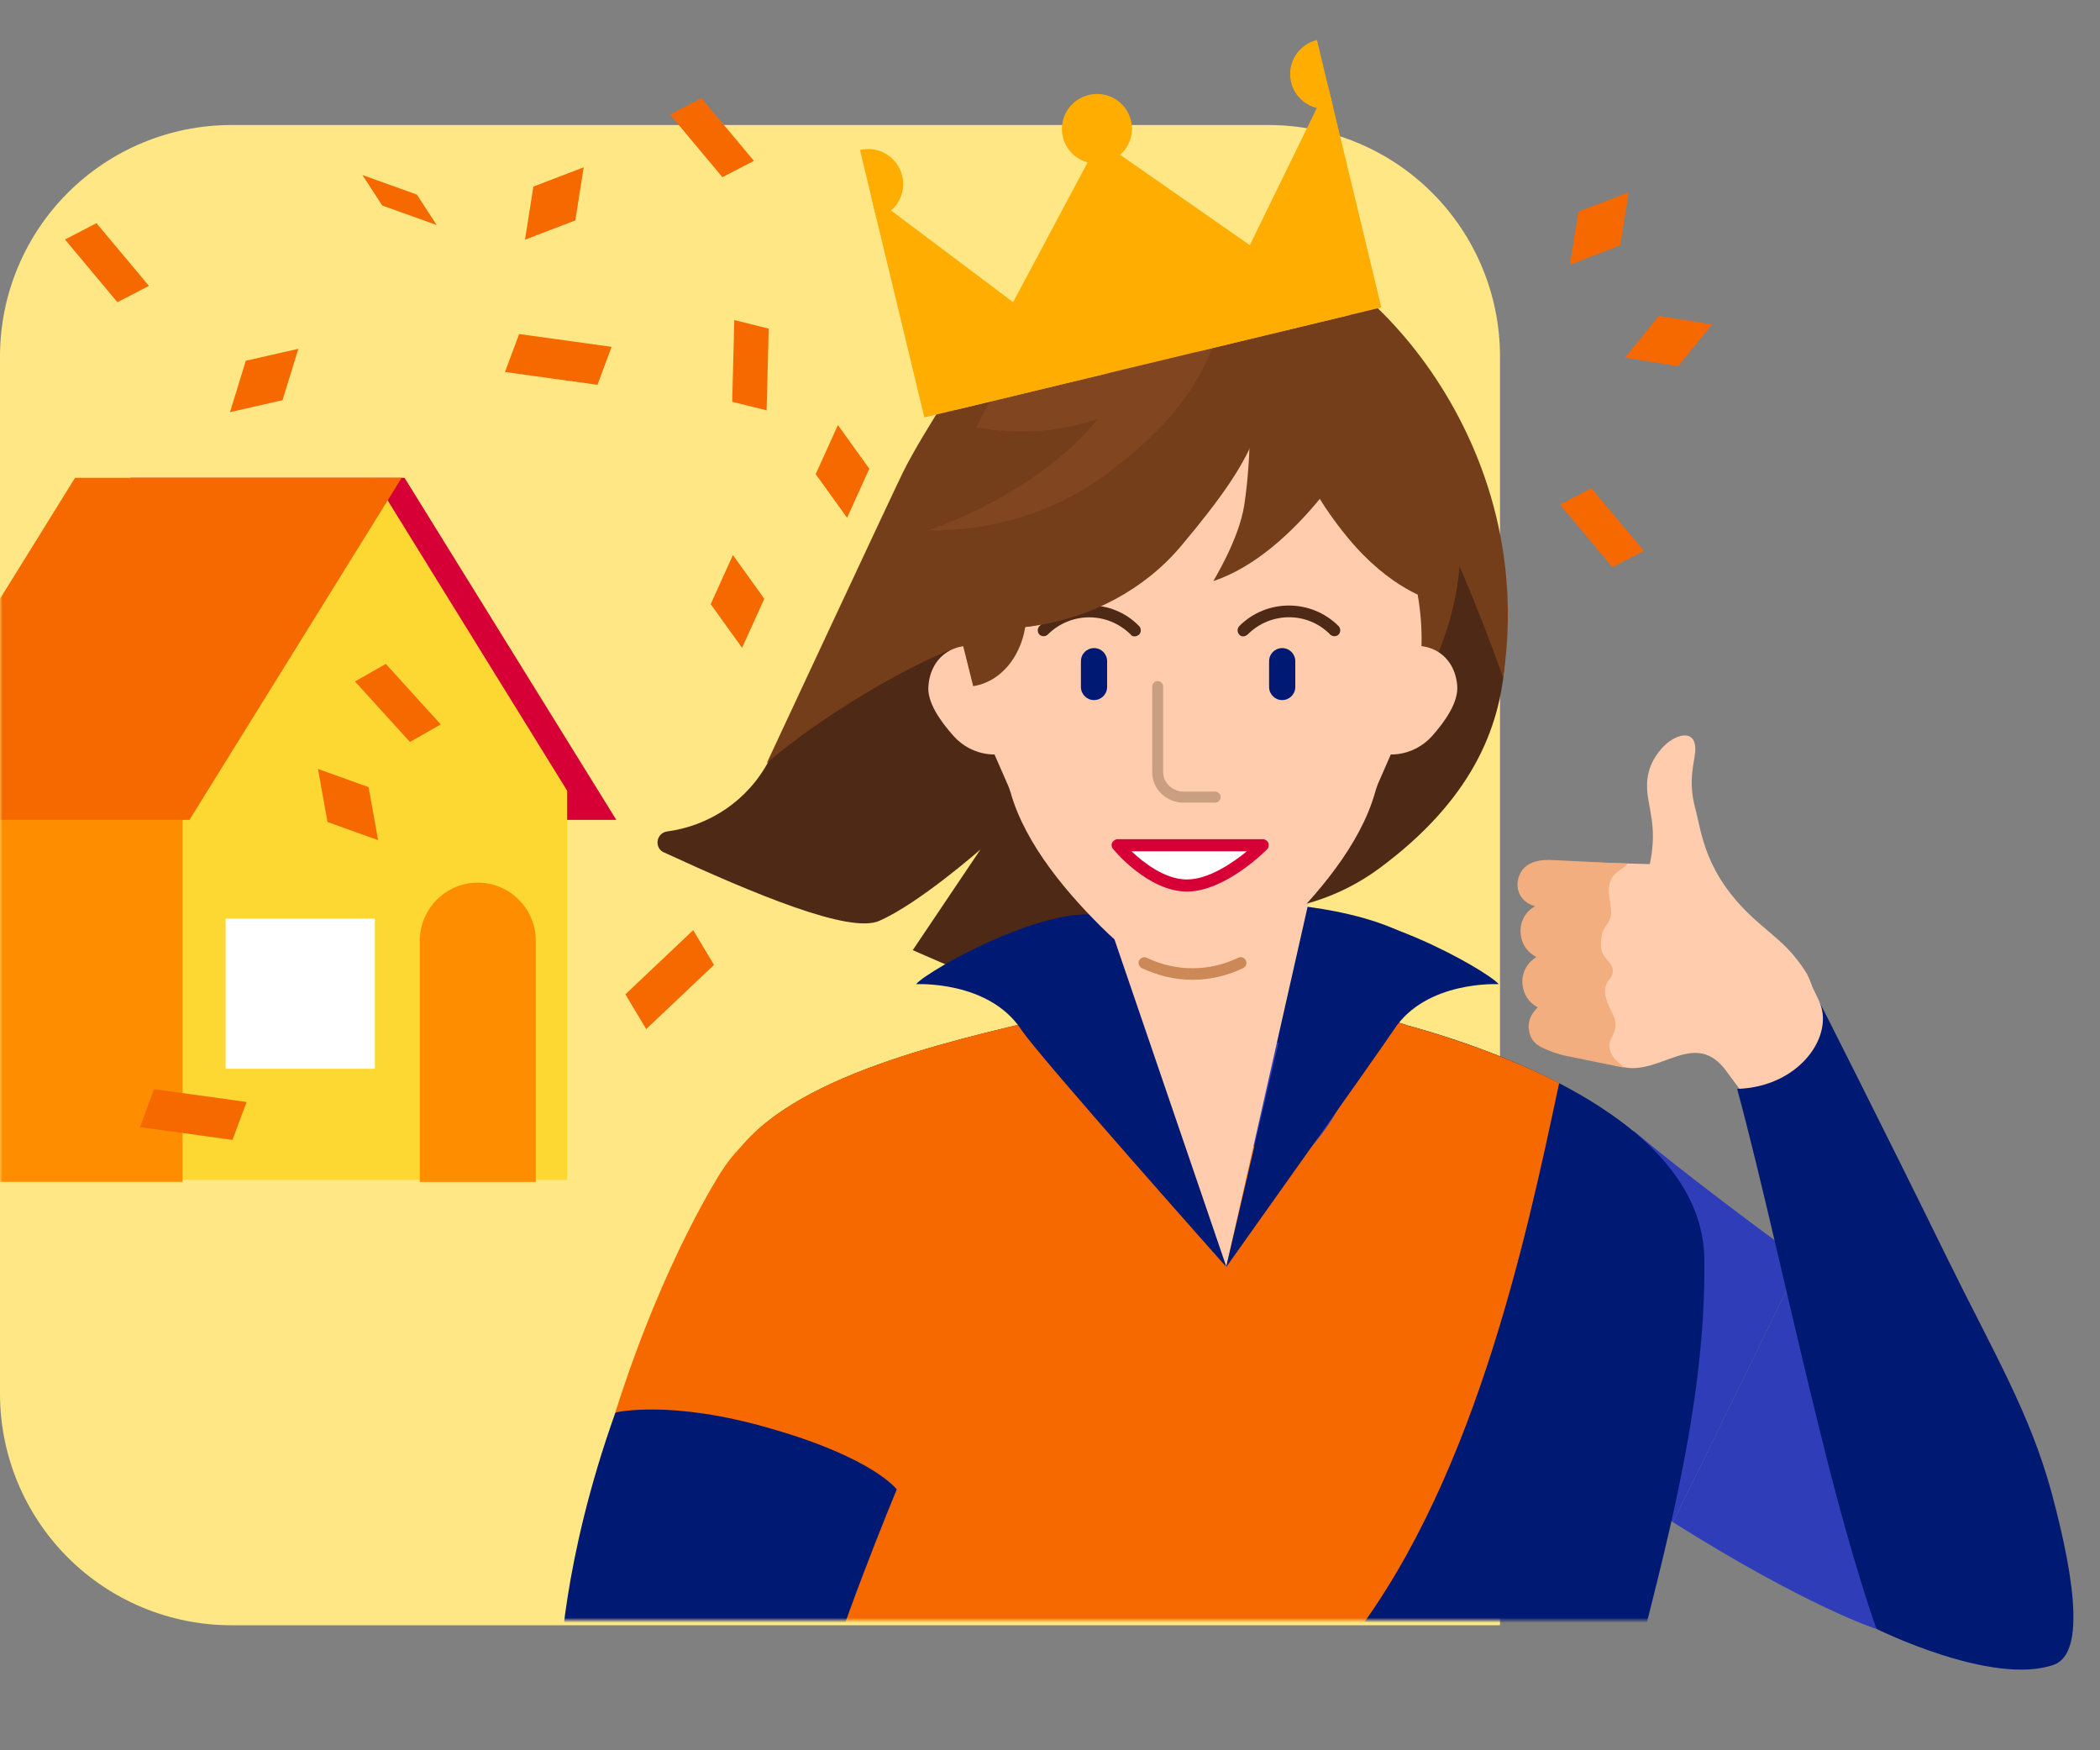
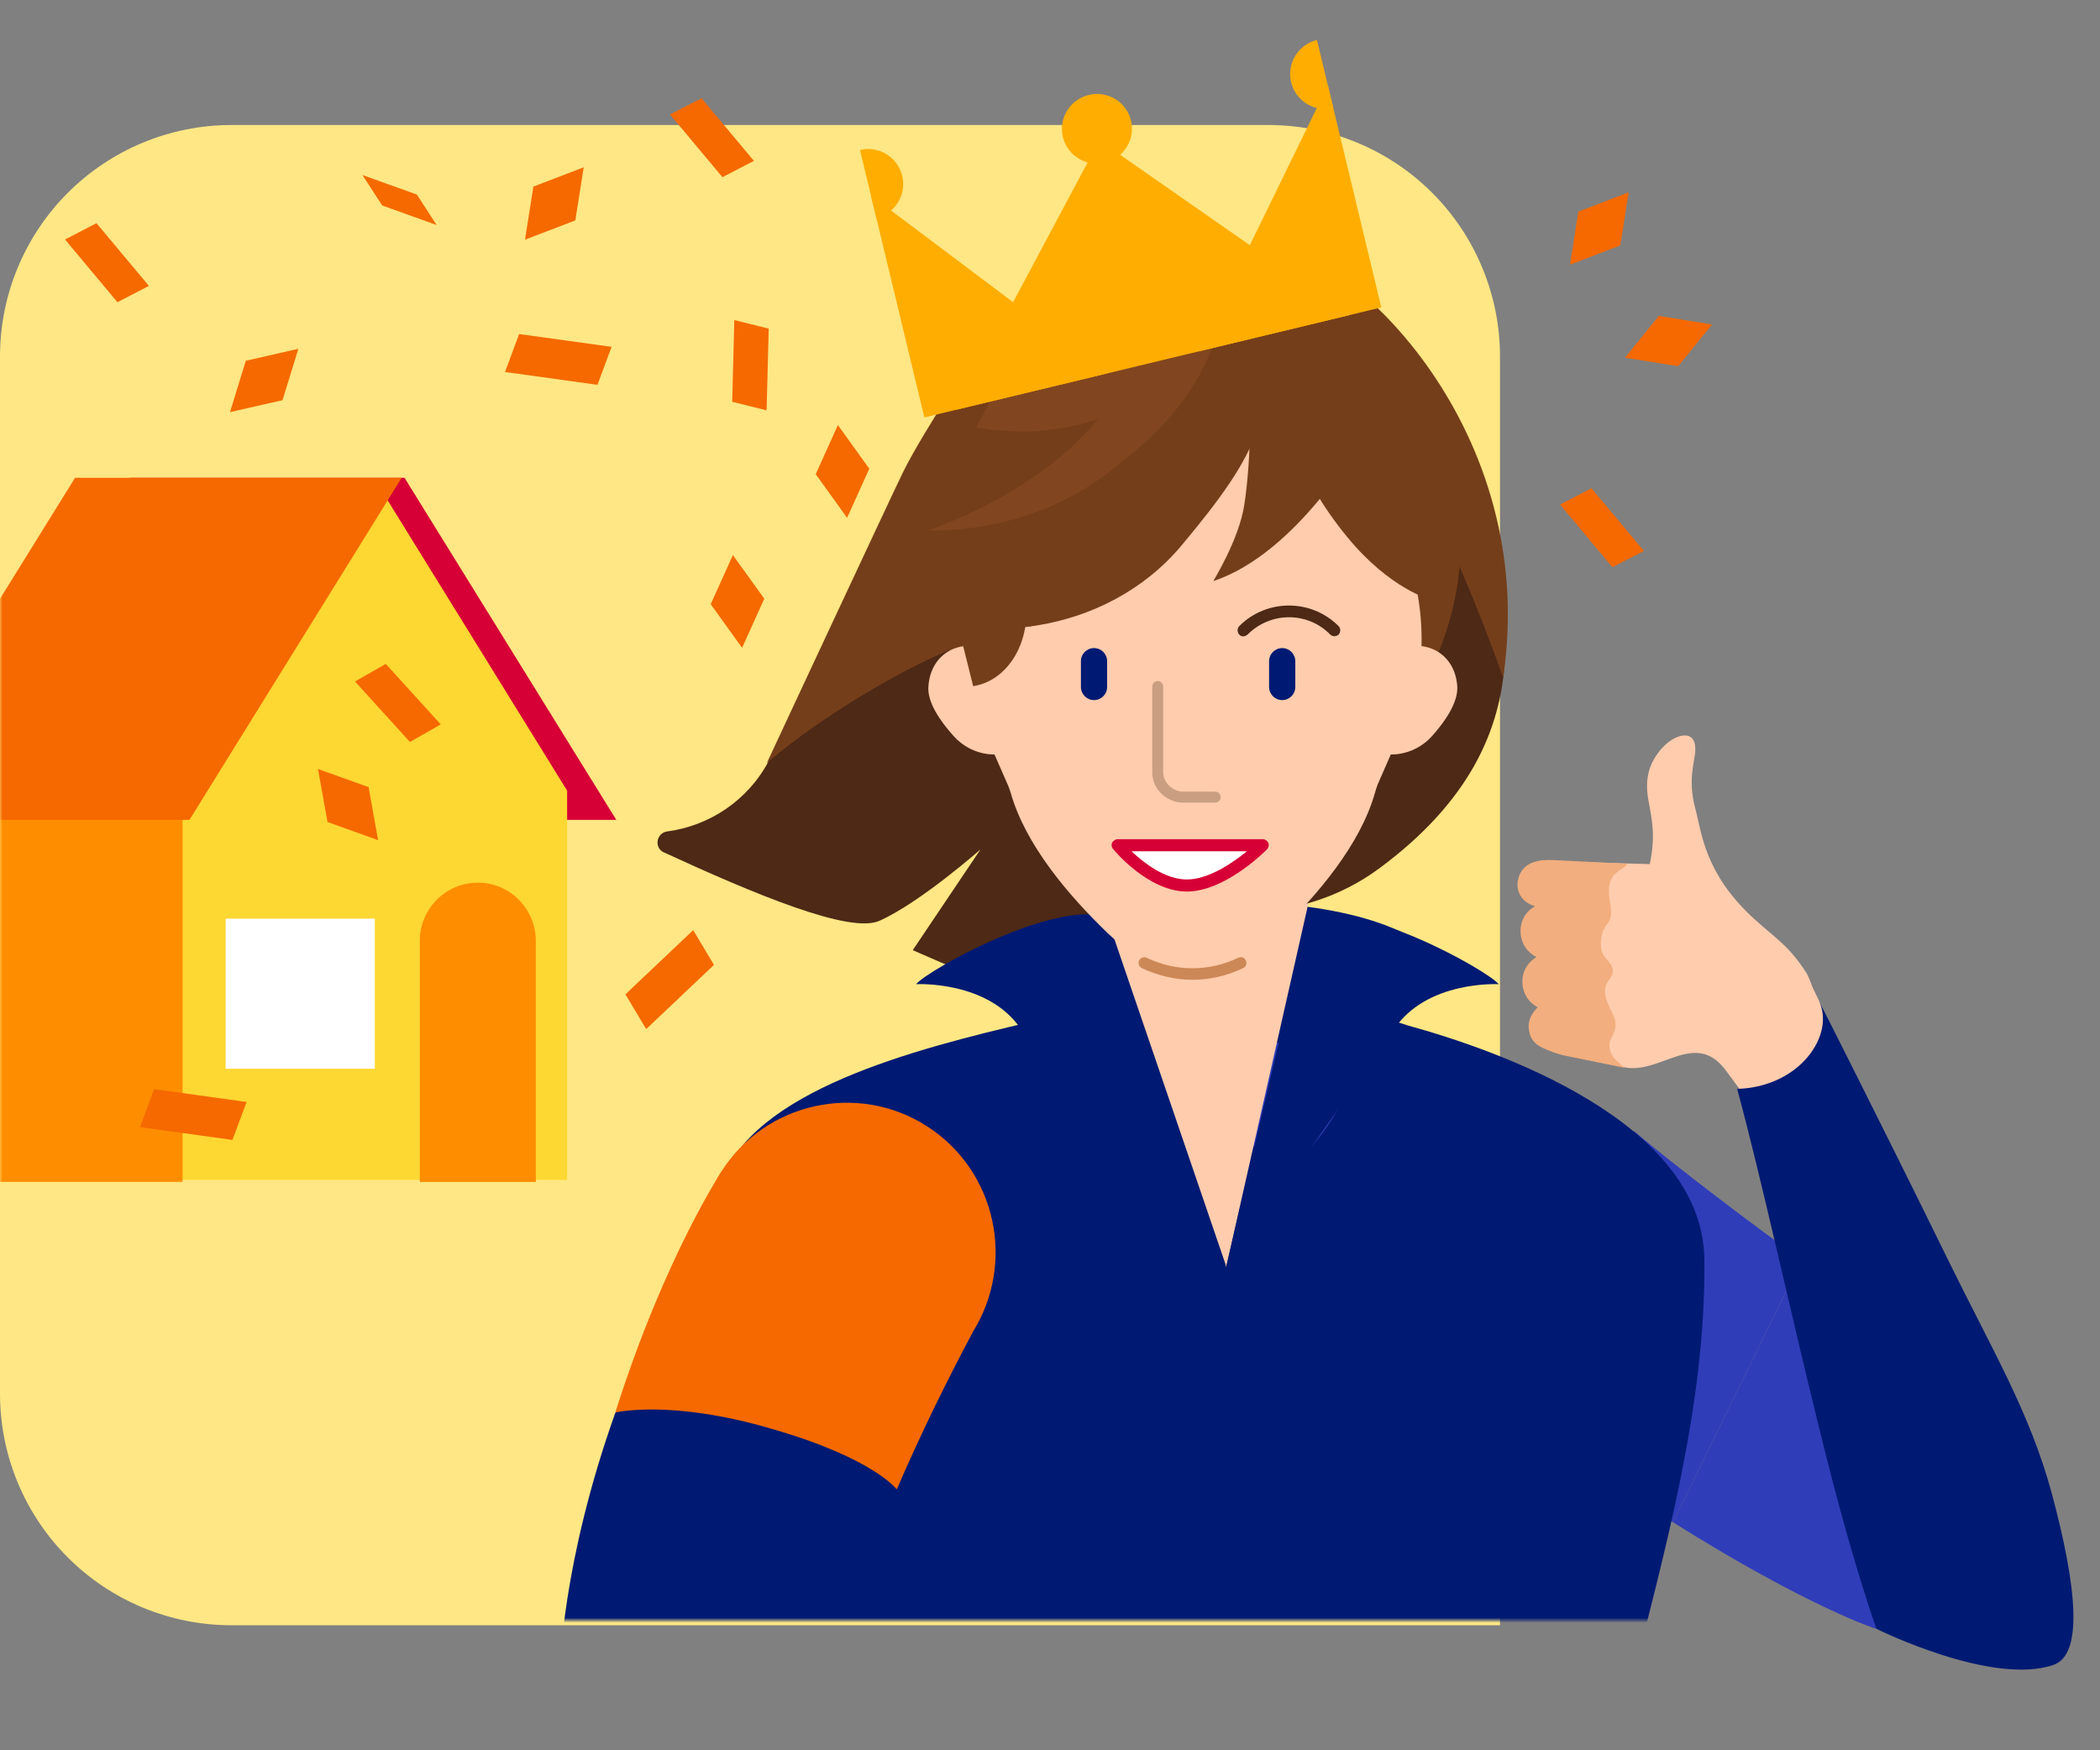
<svg xmlns="http://www.w3.org/2000/svg" width="420" height="350" viewBox="0 0 420 350" fill="none">
  <rect x="0" y="0" width="420" height="350" fill="#808080" stroke="none" />
  <path d="M300 325V71.154C299.964 58.925 295.09 47.206 286.442 38.558C277.794 29.91 266.075 25.036 253.845 25H46.154C33.925 25.036 22.206 29.91 13.558 38.558C4.91 47.206 0.036 58.925 0 71.154L0 278.845C0.036 291.075 4.91 302.794 13.558 311.442C22.206 320.09 33.925 324.964 46.154 325H300Z" fill="#FEE784" />
  <mask id="mask0_20524_1137" style="mask-type:alpha" maskUnits="userSpaceOnUse" x="0" y="24" width="415" height="300">
    <path d="M0 324V70.154C0.036 57.925 4.852 46.206 13.397 37.558C21.942 28.91 33.521 24.036 45.605 24H369.395C381.479 24.036 393.058 28.91 401.603 37.558C410.148 46.206 414.964 57.925 415 70.154V277.845C414.964 290.075 410.148 301.794 401.603 310.442C393.058 319.09 381.479 323.964 369.395 324H0Z" fill="white" />
  </mask>
  <g mask="url(#mask0_20524_1137)">
    <path fill-rule="evenodd" clip-rule="evenodd" d="M80.907 95.547L123.265 163.951H45.901L26.071 95.547H80.907Z" fill="#D70036" />
    <path fill-rule="evenodd" clip-rule="evenodd" d="M74.742 95.546L113.427 158.112V235.935H36.063V158.112L74.742 95.546Z" fill="#FDD732" />
    <path fill-rule="evenodd" clip-rule="evenodd" d="M36.509 236.337H-18.33V158.514H36.509V236.337Z" fill="#FF8D00" />
    <path fill-rule="evenodd" clip-rule="evenodd" d="M80.334 95.546L37.892 163.95H-27.429L15.01 95.546H80.334Z" fill="#F56900" />
    <path fill-rule="evenodd" clip-rule="evenodd" d="M74.968 213.719H45.126V183.7H74.968V213.719Z" fill="white" />
    <path fill-rule="evenodd" clip-rule="evenodd" d="M95.563 176.504C89.154 176.504 83.96 181.729 83.96 188.176V236.35H107.166V188.176C107.166 181.729 101.972 176.504 95.563 176.504Z" fill="#FF8D00" />
    <path fill-rule="evenodd" clip-rule="evenodd" d="M360.312 251.932C350.994 245.197 335.583 233.635 326.775 226.168L291.087 272.943C291.087 272.943 306.647 288.365 334.599 304.398L360.312 251.932Z" fill="#303DB9" />
    <path fill-rule="evenodd" clip-rule="evenodd" d="M326.68 335.245C326.244 337.148 325.734 338.905 325.37 340.736C325.297 341.321 325.079 341.834 325.006 342.42C321.439 358.087 321.003 365.481 321.003 365.481L288.902 368.19L240.495 372.363L228.848 373.387L175.419 378C175.419 377.78 175.346 376.902 174.982 374.705C174.109 369.434 171.852 357.135 166.32 332.39V332.317L164.355 323.531C154.965 281.143 145.866 234.727 145.574 233.336C154.892 216.059 188.158 208.518 210.578 203.32L232.27 212.472C237.656 217.23 251.778 224.478 251.778 224.478L273.834 203.247C273.834 203.247 274.052 203.247 274.489 203.32C274.925 203.393 275.726 203.54 276.673 203.686C277.983 203.979 279.657 204.418 281.622 205.077C299.165 209.909 340.584 224.185 340.875 251.859C341.239 281.289 332.577 311.232 326.68 335.245Z" fill="#001A73" />
-     <path fill-rule="evenodd" clip-rule="evenodd" d="M166.248 332.39V332.317L164.283 323.531C154.892 281.143 145.793 234.727 145.502 233.336C154.82 216.059 188.085 208.518 210.505 203.32L232.197 212.472C237.584 217.23 251.706 224.478 251.706 224.478L273.761 203.247C273.761 203.247 273.98 203.247 274.417 203.32C274.853 203.393 275.654 203.54 276.6 203.686C277.911 203.979 279.585 204.418 281.55 205.077C288.975 207.127 300.694 210.861 311.832 216.571C305.135 248.198 294.362 298.64 268.084 330.633C244.572 359.185 188.595 364.529 173.382 365.481C171.853 358.453 169.669 347.837 166.248 332.39Z" fill="#F56900" />
    <path fill-rule="evenodd" clip-rule="evenodd" d="M179.35 297.834C183.936 287.219 189.032 276.75 194.491 266.501L144.337 234.215C144.337 234.215 132.909 251.419 123.082 282.387L179.35 297.834Z" fill="#F56900" />
    <path fill-rule="evenodd" clip-rule="evenodd" d="M194.419 266.574C185.611 280.484 167.049 284.51 153.291 275.652C139.461 266.794 135.457 248.125 144.265 234.288C153.073 220.378 171.635 216.352 185.393 225.21C199.223 234.069 203.299 252.591 194.419 266.574Z" fill="#F56900" />
    <path fill-rule="evenodd" clip-rule="evenodd" d="M179.351 297.834C179.351 297.834 166.976 327.558 162.827 344.103C162.827 344.103 157.076 338.832 137.641 334.879C118.278 330.925 112.018 333.78 112.018 333.78C112.018 333.78 112.309 312.623 123.083 282.46C123.083 282.46 134.074 279.751 154.456 285.755C174.765 291.611 179.351 297.834 179.351 297.834Z" fill="#001A73" />
    <path fill-rule="evenodd" clip-rule="evenodd" d="M263.644 192.192C261.024 200.758 255.128 207.274 242.389 220.232L256.22 235.094C266.993 226.308 271.36 216.352 273.762 203.247L263.644 192.192Z" fill="#303DB9" />
    <path d="M132.182 166.862C132.473 166.57 132.91 166.35 133.347 166.277C141.79 165.179 149.579 160.127 153.801 152.074L197.549 68.175C197.986 67.37 198.35 66.564 198.641 65.759C201.407 63.709 207.885 62.245 207.885 62.245C209.05 64.002 285.554 132.307 285.554 132.307C285.554 132.307 222.371 198.928 220.042 202.369C217.785 205.81 182.554 189.997 182.554 189.997L196.093 169.864C196.093 169.864 183.864 180.626 175.857 184.14C169.961 186.776 150.889 178.796 132.619 170.377C131.381 169.718 131.09 167.961 132.182 166.862Z" fill="#4D2916" />
    <path d="M246.975 208.812C224.421 208.812 206.138 202.453 206.138 194.609C206.138 186.765 224.421 180.406 246.975 180.406C269.528 180.406 287.811 186.765 287.811 194.609C287.811 202.453 269.528 208.812 246.975 208.812Z" fill="#001A73" />
    <path d="M229.359 227.919C236.493 239.193 245.228 253.396 245.228 253.396L262.407 177.404L220.479 176.818V213.936C220.479 213.936 224.409 227.919 229.359 227.919Z" fill="#FFCCAD" />
    <path d="M299.748 196.805C297.128 193.803 272.306 180.039 261.605 183.334L245.227 253.396C245.227 253.396 275.436 210.934 278.784 205.883C285.263 195.999 299.748 196.805 299.748 196.805Z" fill="#001A73" />
    <path d="M183.209 196.805C185.83 193.803 210.652 180.039 221.352 183.334L245.301 253.396C245.301 253.396 207.522 210.934 204.246 205.883C197.695 195.999 183.209 196.805 183.209 196.805Z" fill="#001A73" />
    <path d="M292.542 90.211C301.423 116.493 311.687 147.022 276.019 173.524C259.422 185.897 241.078 181.724 241.078 181.724C241.078 181.724 213.126 149.731 215.31 149.292C217.567 148.852 292.542 90.211 292.542 90.211Z" fill="#4D2916" />
    <path d="M185.611 107.781C185.611 138.895 209.487 164.153 238.895 164.153C268.303 164.153 292.178 138.895 292.178 107.781C292.178 76.667 268.303 51.409 238.895 51.409C209.487 51.409 185.611 76.667 185.611 107.781Z" fill="#753E1A" />
    <path d="M201.479 156.758L194.71 141.311C194.419 140.579 194.127 139.847 193.982 139.042C187.867 111.661 205.119 84.5 229.068 84.5H247.993C271.942 84.5 289.194 111.661 283.079 139.042C282.933 139.847 282.642 140.579 282.351 141.311L275.582 156.758C275.363 157.344 275.145 157.93 274.999 158.515C272.088 168.838 263.571 178.941 255.491 186.701C245.81 195.999 231.324 195.999 221.643 186.701C213.563 178.941 205.046 168.838 202.135 158.515C201.916 157.93 201.771 157.344 201.479 156.758Z" fill="#FFCCAD" />
    <path d="M185.684 137.211C186.121 130.988 191.435 127.694 197.476 129.744C203.518 131.794 208.031 138.529 207.522 144.679C207.376 146.509 206.357 147.9 204.901 148.925C200.534 152.146 194.346 151.267 190.707 147.168C188.086 144.239 185.393 140.432 185.684 137.211Z" fill="#FFCCAD" />
    <path d="M291.451 137.211C291.014 130.988 285.7 127.694 279.658 129.744C273.617 131.794 269.104 138.529 269.613 144.679C269.759 146.509 270.778 147.9 272.234 148.925C276.601 152.146 282.788 151.267 286.428 147.168C289.048 144.239 291.669 140.432 291.451 137.211Z" fill="#FFCCAD" />
    <path d="M259.422 96.287C259.422 96.287 263.498 130.769 260.368 140.433C256.073 153.757 257.311 164.153 257.311 164.153C257.311 164.153 283.734 144.313 259.422 96.287Z" fill="#FFCCAD" />
    <path d="M238.53 195.926C241.951 195.926 245.445 195.121 248.648 193.583C249.231 193.29 249.449 192.632 249.158 192.046C248.867 191.46 248.212 191.241 247.629 191.533C241.806 194.315 235.182 194.315 229.358 191.533C228.776 191.241 228.121 191.533 227.83 192.046C227.539 192.632 227.83 193.29 228.339 193.583C231.615 195.121 235.036 195.926 238.53 195.926Z" fill="#CD8857" />
    <path d="M201.917 98.63L185.611 101.119L194.637 137.212C201.698 136.113 206.43 128.134 205.047 119.348L201.917 98.63Z" fill="#753E1A" />
    <path d="M193.254 111.441L257.311 84.28C257.311 84.28 258.985 94.676 269.467 107.414C278.056 117.883 286.209 119.933 286.209 119.933L281.623 85.232C281.623 78.643 271.141 63.269 265.027 63.269L224.846 67.002C214.291 67.002 193.254 82.669 193.254 94.09V111.441Z" fill="#753E1A" />
    <path d="M248.649 127.255C248.94 127.255 249.231 127.108 249.523 126.889C254.108 122.277 261.533 122.277 266.046 126.889C266.483 127.328 267.284 127.328 267.721 126.889C268.157 126.45 268.157 125.644 267.721 125.205C262.261 119.714 253.308 119.714 247.848 125.205C247.412 125.644 247.412 126.45 247.848 126.889C248.067 127.182 248.358 127.255 248.649 127.255Z" fill="#4D2916" />
-     <path d="M226.957 127.255C227.248 127.255 227.539 127.109 227.83 126.889C228.267 126.45 228.267 125.644 227.83 125.205C225.21 122.496 221.643 121.032 217.858 121.032C214.073 121.032 210.578 122.496 207.885 125.205C207.448 125.644 207.448 126.45 207.885 126.889C208.322 127.328 209.123 127.328 209.559 126.889C211.743 124.693 214.728 123.448 217.858 123.448C220.988 123.448 223.899 124.693 226.156 126.889C226.302 127.182 226.593 127.255 226.957 127.255Z" fill="#4D2916" />
    <path d="M256.438 139.994C257.894 139.994 259.059 138.822 259.059 137.358V132.233C259.059 130.769 257.894 129.598 256.438 129.598C254.982 129.598 253.818 130.769 253.818 132.233V137.358C253.818 138.822 254.982 139.994 256.438 139.994Z" fill="#001A73" />
    <path d="M218.805 139.994C220.26 139.994 221.425 138.822 221.425 137.358V132.233C221.425 130.769 220.26 129.598 218.805 129.598C217.349 129.598 216.184 130.769 216.184 132.233V137.358C216.184 138.822 217.349 139.994 218.805 139.994Z" fill="#001A73" />
    <path opacity="0.5" d="M236.566 160.492H243.044C243.627 160.492 244.136 159.98 244.136 159.394C244.136 158.808 243.627 158.296 243.044 158.296H236.566C234.964 158.296 232.635 156.905 232.635 154.343V137.285C232.635 136.699 232.126 136.187 231.543 136.187C230.961 136.187 230.451 136.699 230.451 137.285V154.343C230.379 158.003 233.581 160.492 236.566 160.492Z" fill="#947157" />
    <path d="M223.462 169.058C223.462 169.058 230.159 177.111 237.366 177.111C244.572 177.111 252.506 169.058 252.506 169.058H223.462Z" fill="white" />
    <path d="M237.366 178.283C245.009 178.283 253.016 170.229 253.38 169.863C253.744 169.497 253.817 168.985 253.671 168.546C253.453 168.106 253.016 167.813 252.579 167.813H223.535C223.099 167.813 222.662 168.106 222.443 168.472C222.225 168.912 222.298 169.424 222.589 169.717C222.88 170.156 229.723 178.283 237.366 178.283ZM249.376 170.229C246.61 172.499 241.733 175.867 237.366 175.867C232.998 175.867 228.704 172.499 226.301 170.229H249.376Z" fill="#D70036" />
    <path d="M228.776 97.532C221.379 97.532 215.382 91.501 215.382 84.061C215.382 76.622 221.379 70.591 228.776 70.591C236.173 70.591 242.17 76.622 242.17 84.061C242.17 91.501 236.173 97.532 228.776 97.532Z" fill="#753E1A" />
    <path d="M219.313 91.455C218.731 98.776 212.325 104.267 205.046 103.682C197.694 103.096 192.235 96.653 192.817 89.259C193.399 81.865 199.805 76.374 207.157 76.96C214.436 77.619 219.895 84.061 219.313 91.455Z" fill="#753E1A" />
    <path d="M179.569 120.74C194.201 129.525 221.134 127.256 236.347 109.026C251.633 90.797 257.384 80.035 248.139 65.613C238.895 51.337 164.938 112.028 179.569 120.74Z" fill="#753E1A" />
    <path d="M233.945 62.538C233.945 73.153 262.188 85.453 272.816 85.453C283.37 85.453 300.622 135.528 300.622 135.528C308.047 85.965 270.05 50.239 254.181 49.214C243.626 48.481 233.945 51.922 233.945 62.538Z" fill="#753E1A" />
    <path d="M194.856 75.642C194.346 86.258 215.528 84.647 226.156 84.647C236.711 84.647 243.553 75.862 245.3 65.393C247.266 54.045 239.186 47.895 228.631 47.895C218.003 47.895 195.583 60.488 194.856 75.642Z" fill="#753E1A" />
    <path d="M249.814 77.839C250.032 79.157 250.396 90.87 248.868 100.9C247.776 108.075 242.535 116.274 242.68 116.201C259.495 110.564 271.943 88.381 271.943 88.381L249.814 77.839Z" fill="#753E1A" />
    <path d="M196.748 68.102C196.748 68.102 184.374 86.624 180.516 94.604C178.332 99.069 153.292 152.732 153.364 152.586C163.774 143.508 189.323 127.036 206.284 125.205C220.988 123.668 202.353 72.494 196.748 68.102Z" fill="#753E1A" />
    <path opacity="0.5" d="M219.605 83.768C211.671 86.477 203.227 86.916 195.292 85.452L199.442 77.399C206.284 64.075 221.498 57.193 235.983 60.634L244.573 62.684C244.063 65.466 243.626 67.003 242.389 69.785C237.876 80.694 230.815 87.575 221.425 94.677C210.87 102.657 198.059 106.171 185.538 106.097C185.611 106.097 207.376 98.996 219.605 83.768Z" fill="#8F4E25" />
    <path fill-rule="evenodd" clip-rule="evenodd" d="M345.244 214.156C339.057 205.737 332.287 214.888 324.862 213.424L312.197 210.789C304.917 207.933 304.917 203.687 308.193 201.784C304.699 199.295 304.699 193.438 307.465 191.242C303.898 188.386 304.772 181.944 307.902 180.992C304.917 180.26 304.044 179.308 304.772 176.38C305.5 173.232 308.411 171.621 311.469 172.28L329.958 172.793C331.195 166.863 330.322 163.715 329.667 159.908C328.939 155.808 329.739 152.733 332.214 149.805C334.835 146.73 339.202 145.558 339.057 149.951C339.057 152.001 337.455 155.808 339.057 161.665C340.367 166.57 340.877 174.623 350.776 183.701C355.216 187.727 357.91 189.192 361.404 194.756C363.879 199.954 361.258 197.318 361.477 199.954C361.913 207.641 357.691 217.524 345.244 214.156Z" fill="#FFCCAD" />
    <path fill-rule="evenodd" clip-rule="evenodd" d="M305.718 205.298C305.791 203.541 306.446 202.589 307.538 201.418C305.791 200.539 304.626 198.782 304.481 196.659C304.335 194.39 305.5 192.413 307.319 191.388C305.5 190.509 304.262 188.752 304.117 186.556C303.971 184.213 305.136 182.237 307.028 181.212C304.044 180.406 302.952 177.771 303.753 175.355C304.772 172.28 307.902 171.841 310.668 171.987L325.445 172.719C324.789 174.11 321.368 174.184 321.805 178.942C321.951 181.212 323.042 183.188 321.004 185.312C320.931 185.385 320.931 185.458 321.004 185.531C320.786 185.824 320.568 186.117 320.495 186.41C320.058 188.093 319.912 190.07 320.931 191.315C321.368 191.9 321.951 192.486 322.315 193.145C323.042 194.536 322.023 195.707 321.659 196.147C321.223 196.732 321.004 197.464 321.004 198.197C321.004 199.807 321.805 201.198 322.46 202.589C322.824 203.321 323.115 203.98 323.115 204.859C323.115 206.689 321.878 207.714 321.878 208.958C321.878 211.594 324.134 212.619 324.789 213.497L313.288 211.155C312.415 211.008 311.541 210.715 310.668 210.423C307.829 209.324 305.936 208.666 305.718 205.298Z" fill="#F2AE7E" />
    <path fill-rule="evenodd" clip-rule="evenodd" d="M361.258 194.829L368.755 210.423L354.343 226.456L345.244 214.157L361.258 194.829Z" fill="#FFCCAD" />
  </g>
  <path fill-rule="evenodd" clip-rule="evenodd" d="M360.311 251.933C360.311 251.933 386.589 270.382 401.73 277.922C401.73 277.922 391.539 283.852 384.697 299.666C377.854 315.479 375.234 325.728 375.234 325.728C375.234 325.728 361.605 321.384 334.599 304.399L360.311 251.933Z" fill="#303DB9" />
  <path fill-rule="evenodd" clip-rule="evenodd" d="M347.428 217.743C352.305 235.68 357.837 261.376 363.879 285.755C370.503 312.843 375.307 325.728 375.307 325.728C375.307 325.728 398.455 337.222 410.757 332.903C416.653 330.78 415.416 317.455 410.32 298.494C405.953 282.461 398.673 270.381 389.502 251.713C376.472 225.137 363.733 200.026 363.733 200.026C367.155 206.835 360.021 217.377 347.428 217.743Z" fill="#001A73" />
  <path d="M219.878 28.068L269.999 62.98L191.133 81.963L219.878 28.068Z" fill="#FFAD00" />
  <path d="M174.183 39.066L221.546 74.642L184.871 83.47L174.183 39.066Z" fill="#FFAD00" />
  <path d="M265.573 17.069L276.261 61.472L239.586 70.3L265.573 17.069Z" fill="#FFAD00" />
  <ellipse cx="219.386" cy="25.755" rx="7.009" ry="6.964" transform="rotate(-13.534 219.386 25.755)" fill="#FFAD00" />
  <path d="M263.39 8L266.666 21.611C262.907 22.515 259.127 20.202 258.222 16.443C257.318 12.685 259.631 8.904 263.39 8Z" fill="#FFAD00" />
  <path d="M172 29.997L175.276 43.609C179.035 42.704 181.348 38.924 180.444 35.165C179.539 31.406 175.759 29.093 172 29.997Z" fill="#FFAD00" />
  <path d="M134 22.892L140.297 19.63L150.784 32.169L144.486 35.43L134 22.892Z" fill="#F56900" />
  <path d="M312 100.892L318.297 97.63L328.784 110.168L322.486 113.43L312 100.892Z" fill="#F56900" />
  <path d="M13 47.892L19.297 44.63L29.784 57.169L23.486 60.43L13 47.892Z" fill="#F56900" />
  <path d="M88.148 144.858L81.988 148.373L71 136.273L77.159 132.758L88.148 144.858Z" fill="#F56900" />
  <path d="M146.864 64L153.745 65.717L153.321 82.057L146.44 80.34L146.864 64Z" fill="#F56900" />
  <path d="M167.581 85L173.861 93.725L169.421 103.545L163.14 94.819L167.581 85Z" fill="#F56900" />
  <path d="M146.581 111L152.861 119.725L148.421 129.545L142.14 120.819L146.581 111Z" fill="#F56900" />
  <path d="M116.74 33.456L115.064 44.075L105 47.929L106.676 37.31L116.74 33.456Z" fill="#F56900" />
  <path d="M325.74 38.456L324.064 49.075L314 52.929L315.676 42.31L325.74 38.456Z" fill="#F56900" />
  <path d="M325 71.526L331.77 63.175L342.411 64.882L335.641 73.233L325 71.526Z" fill="#F56900" />
  <path d="M46 82.413L49.162 72.138L59.67 69.748L56.508 80.023L46 82.413Z" fill="#F56900" />
  <path d="M63.595 153.767L73.715 157.396L75.621 168.003L65.502 164.373L63.595 153.767Z" fill="#F56900" />
  <path d="M72.486 35L83.374 38.905L87.332 45L76.444 41.095L72.486 35Z" fill="#F56900" />
  <path d="M122.318 69.358L119.493 76.949L101 74.387L103.826 66.796L122.318 69.358Z" fill="#F56900" />
  <path d="M138.638 186L142.798 192.95L129.239 205.784L125.08 198.834L138.638 186Z" fill="#F56900" />
  <path d="M49.318 220.358L46.493 227.949L28 225.387L30.826 217.796L49.318 220.358Z" fill="#F56900" />
</svg>